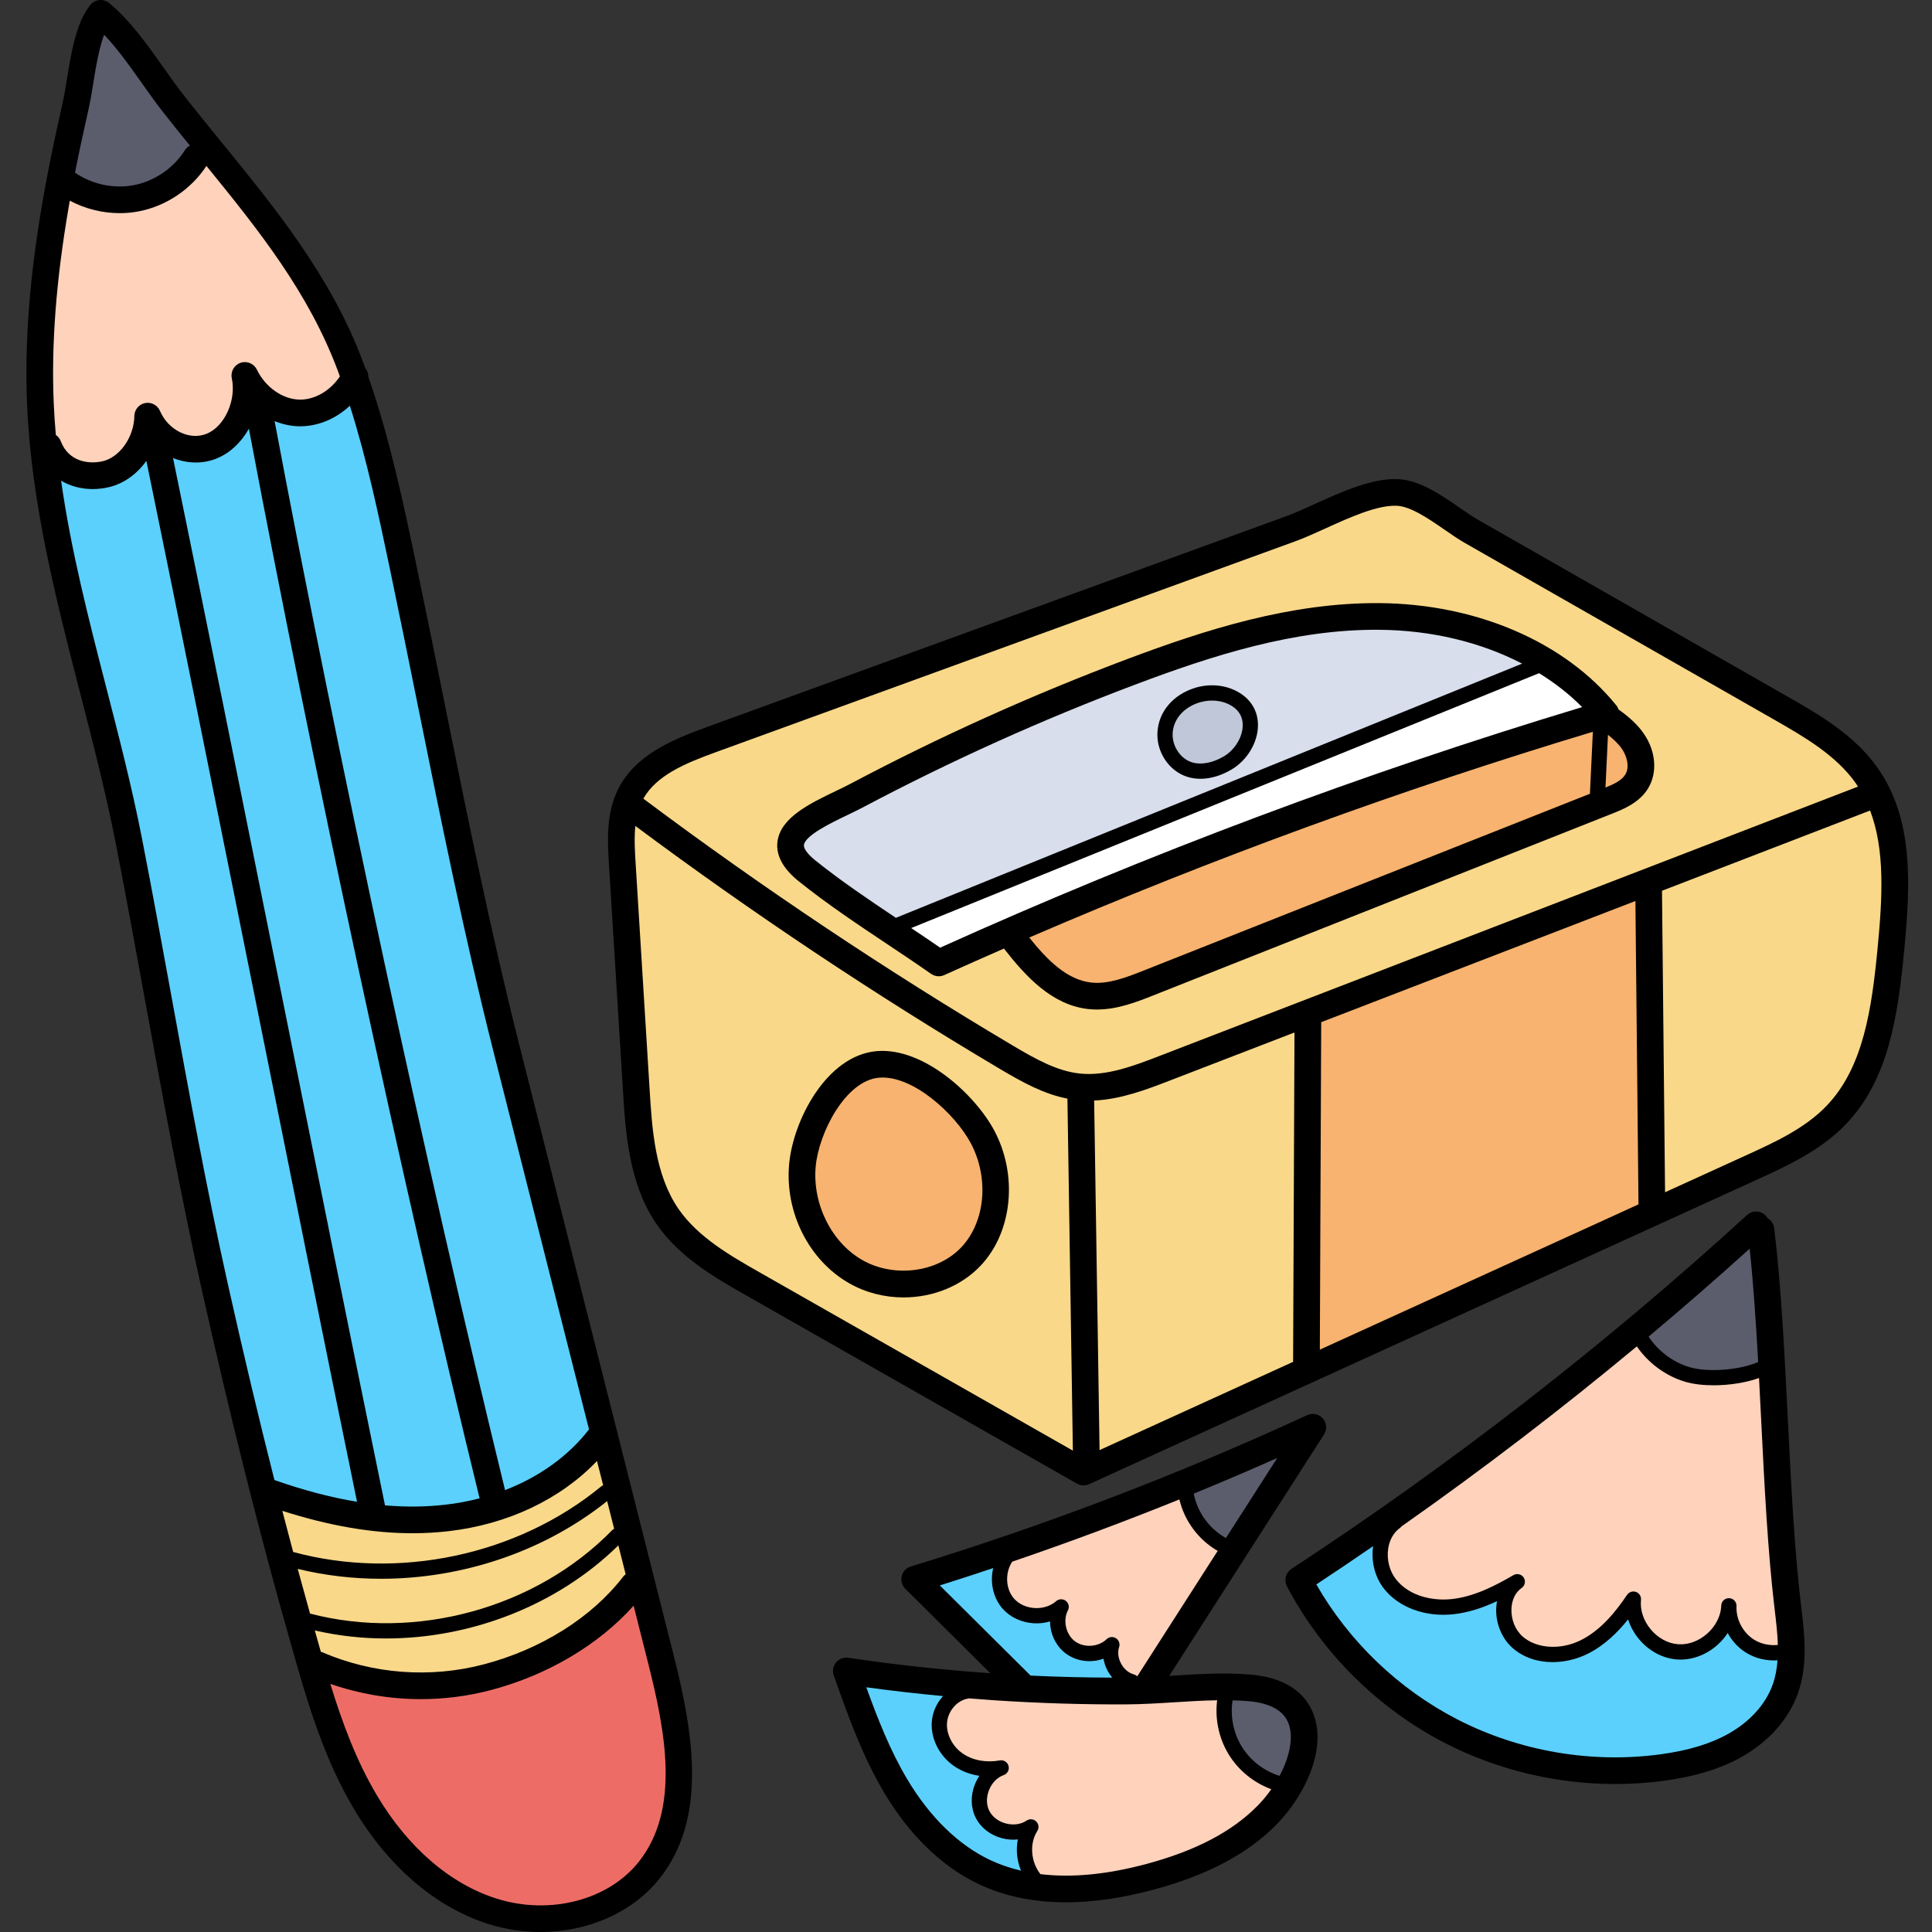
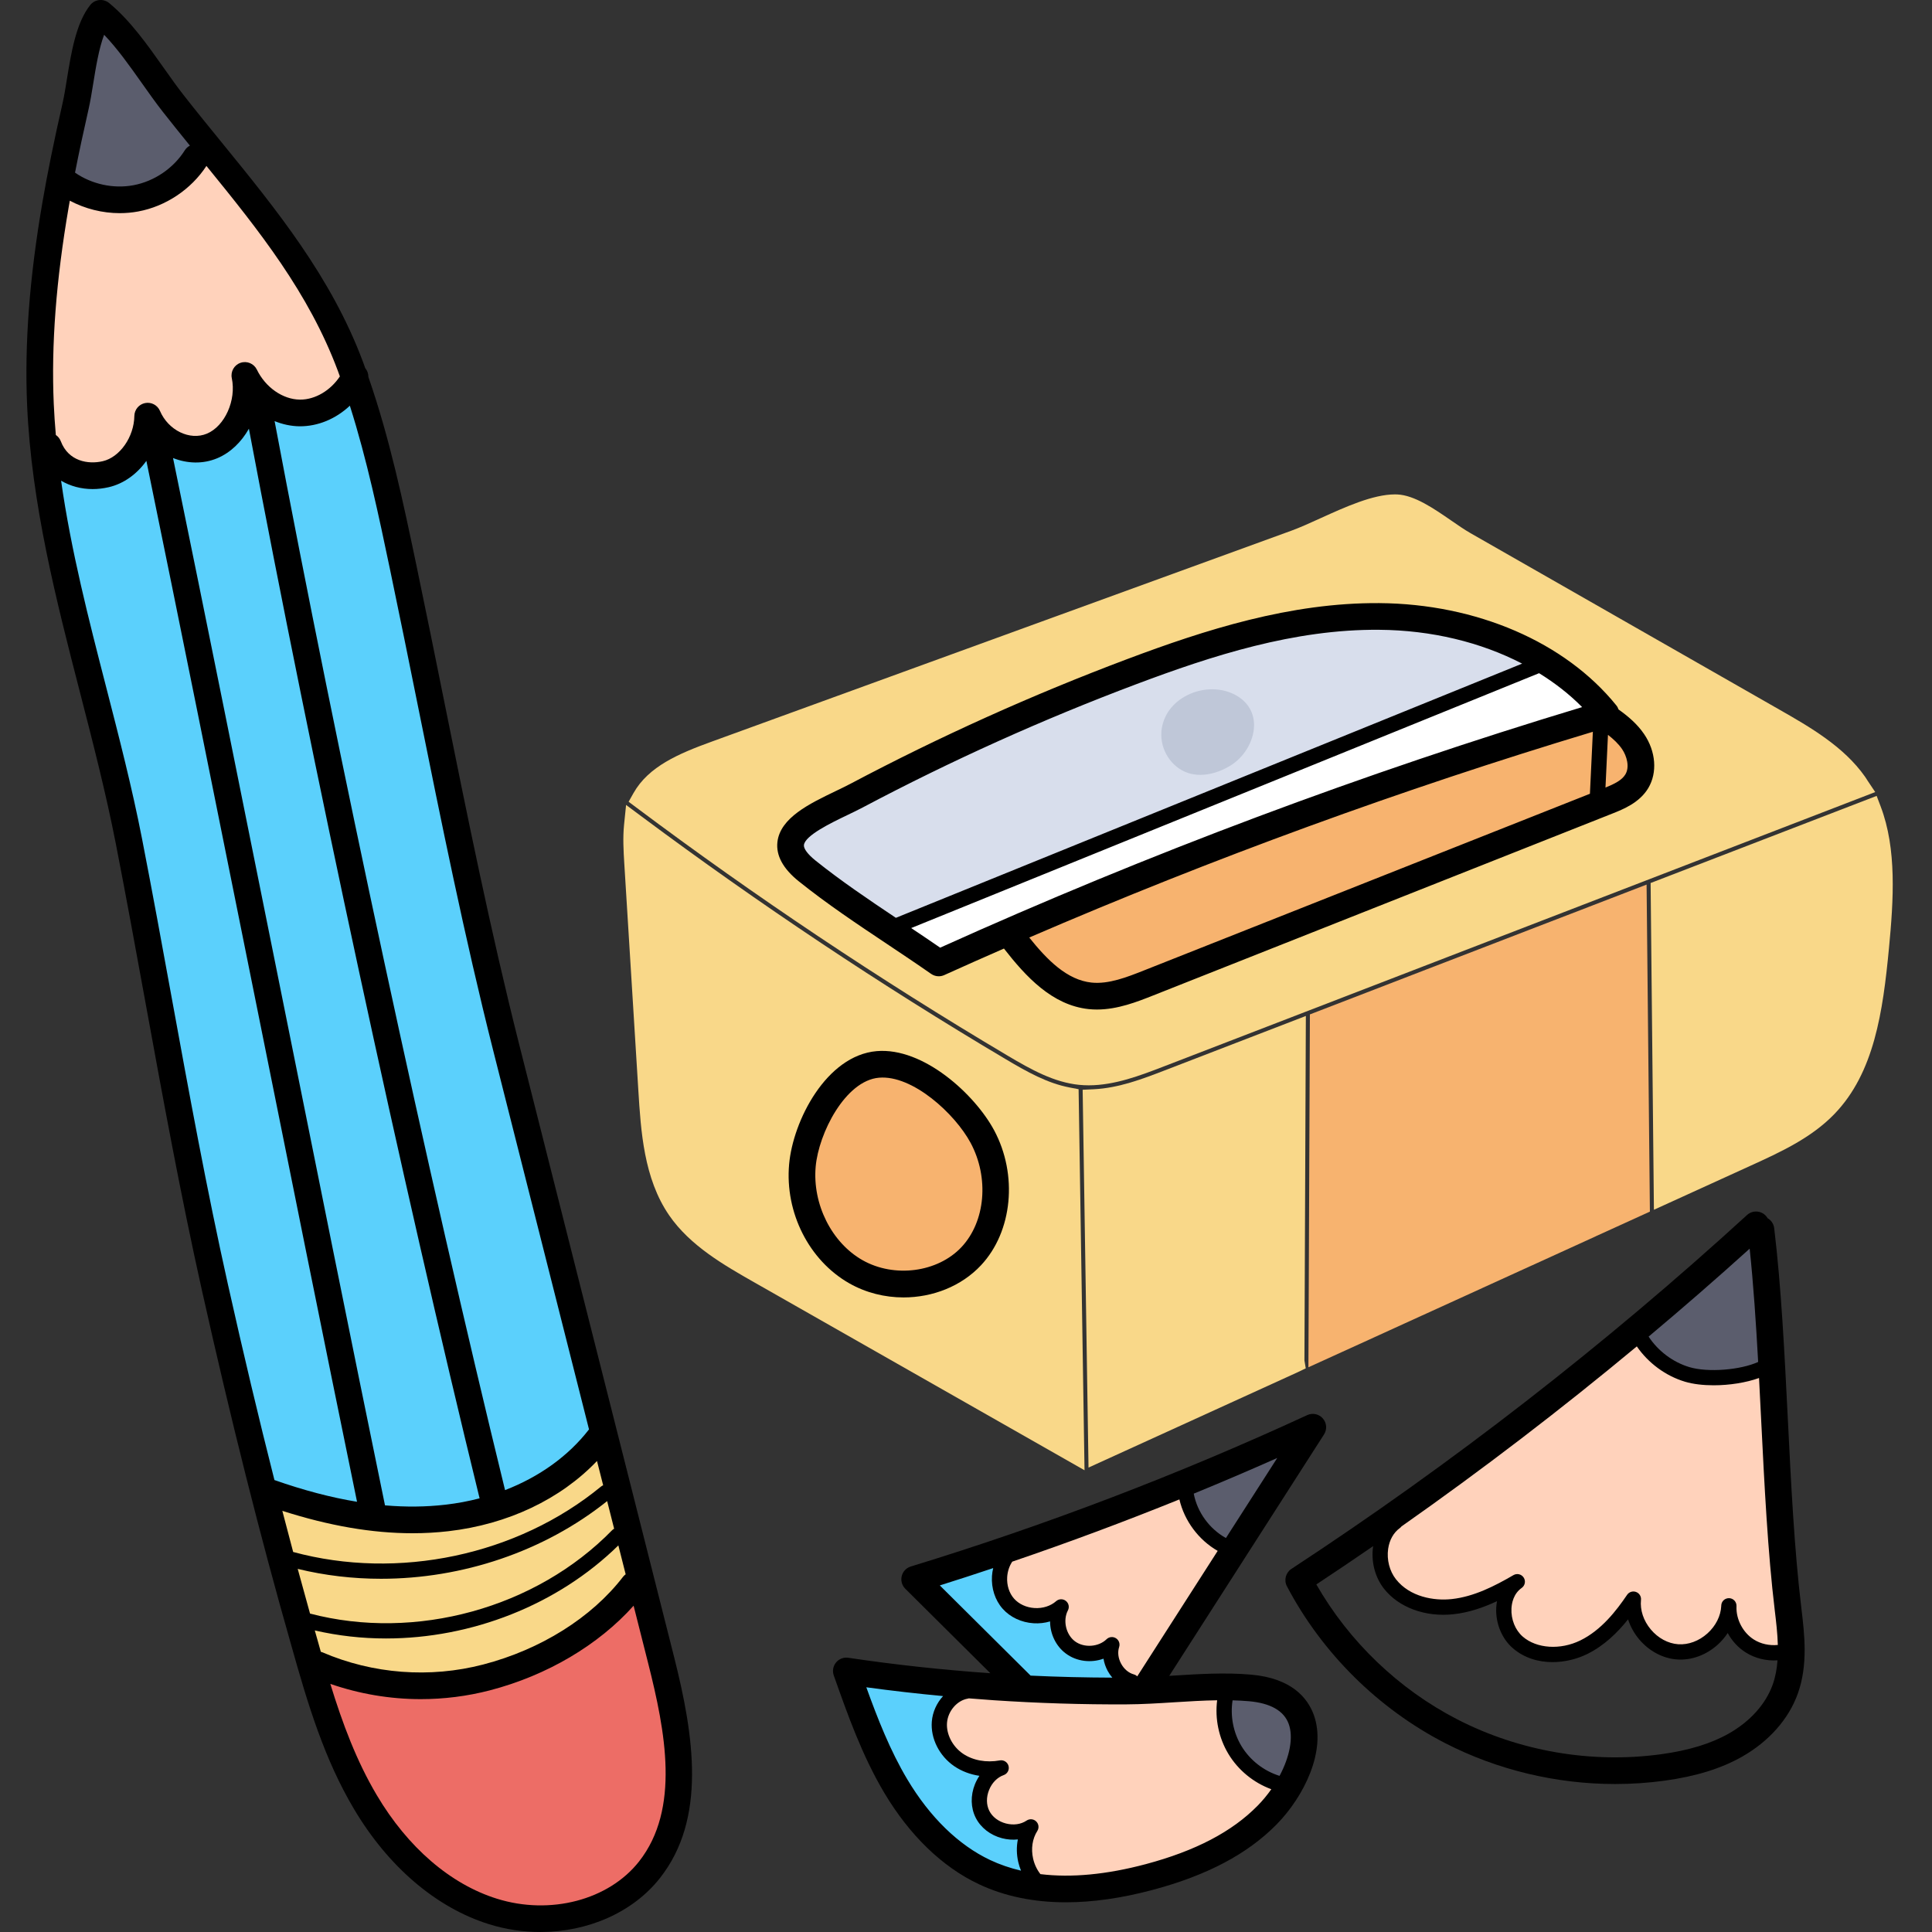
<svg xmlns="http://www.w3.org/2000/svg" height="512pt" version="1.1" viewBox="-7 0 512 512" width="512pt">
  <rect x="-7" y="0" width="512" height="512" fill="#333333" stroke="none" />
  <g id="surface1">
    <path d="M 439.836 365.172 C 441.82 365.766 444.336 366.082 447.109 366.082 C 451.867 366.082 456.871 365.16 460.16 363.676 L 462.035 362.828 L 461.922 360.773 C 461.223 348.074 460.523 338.766 459.66 330.594 L 459.039 324.727 L 454.664 328.684 C 446.012 336.508 437.031 344.324 427.969 351.922 L 425.918 353.641 L 427.395 355.875 C 430.305 360.285 434.84 363.676 439.836 365.172 Z M 439.836 365.172 " style=" stroke:none;fill-rule:nonzero;fill:rgb(35.686%,36.471%,42.745%);fill-opacity:1;" />
    <path d="M 324.227 447.848 C 322.668 447.719 321.188 447.641 319.711 447.609 L 317.09 447.555 L 316.684 450.145 C 315.914 455.051 316.891 460.066 319.426 464.266 C 322.035 468.605 326.328 471.969 331.203 473.492 L 333.574 474.234 L 334.742 472.043 C 337.965 466.004 338.906 460.078 337.32 455.777 C 336.141 452.59 332.914 448.625 324.227 447.848 Z M 324.227 447.848 " style=" stroke:none;fill-rule:nonzero;fill:rgb(35.686%,36.471%,42.745%);fill-opacity:1;" />
    <path d="M 308.219 393.055 L 305.953 393.984 L 306.41 396.387 C 307.508 402.184 311.258 407.352 316.438 410.215 L 318.895 411.574 L 339.414 379.578 L 330.27 383.637 C 323.051 386.844 315.633 390.012 308.219 393.055 Z M 308.219 393.055 " style=" stroke:none;fill-rule:nonzero;fill:rgb(35.686%,36.471%,42.745%);fill-opacity:1;" />
    <path d="M 38.52 27.785 C 36.633 25.391 34.805 22.801 33.027 20.285 C 29.797 15.711 26.453 10.98 22.762 7.141 L 19.477 3.727 L 17.793 8.152 C 16.285 12.117 15.465 17.215 14.738 21.707 C 14.355 24.059 13.992 26.277 13.574 28.137 C 12.117 34.559 10.926 40.133 9.934 45.172 L 9.555 47.102 L 11.176 48.219 C 15.102 50.93 19.914 52.422 24.723 52.422 C 26.133 52.422 27.535 52.293 28.895 52.039 C 35.242 50.859 41.086 46.887 44.539 41.395 C 44.555 41.375 44.59 41.312 44.73 41.238 L 47.957 39.535 L 45.66 36.699 C 43.234 33.707 40.863 30.773 38.52 27.785 Z M 38.52 27.785 " style=" stroke:none;fill-rule:nonzero;fill:rgb(35.686%,36.471%,42.745%);fill-opacity:1;" />
    <path d="M 358.5 163.898 L 357.629 163.895 C 335.012 163.895 313.234 170.922 293.07 178.512 C 268.23 187.848 243.738 198.883 220.297 211.301 C 219.078 211.938 217.766 212.57 216.18 213.336 C 207.801 217.355 203.469 220.047 203.07 223.602 C 202.82 225.723 204.176 227.938 207.219 230.379 C 213.996 235.812 221.273 240.738 228.754 245.727 L 230.074 246.605 L 403.547 176.199 L 397.77 173.207 C 386.219 167.219 372.637 164 358.5 163.898 Z M 317.883 201.32 C 315.609 202.676 313.277 203.391 311.137 203.391 C 310.195 203.391 309.297 203.254 308.473 202.984 C 305.137 201.906 302.719 198.426 302.719 194.711 C 302.719 194.473 302.723 194.242 302.746 193.988 C 303.043 190.562 305.176 187.633 308.602 185.945 C 310.363 185.07 312.305 184.609 314.219 184.609 C 316.352 184.609 318.367 185.176 320.047 186.242 C 322.262 187.648 323.41 189.734 323.375 192.273 C 323.324 195.719 321.066 199.438 317.883 201.32 Z M 317.883 201.32 " style=" stroke:none;fill-rule:nonzero;fill:rgb(84.706%,87.059%,92.549%);fill-opacity:1;" />
-     <path d="M 463.094 437.031 C 460.961 437.031 458.926 436.453 457.207 435.355 C 455.68 434.387 454.395 432.996 453.496 431.332 L 451.086 426.875 L 448.336 431.133 C 447.754 432.039 447.023 432.887 446.18 433.652 C 443.953 435.656 441.098 436.809 438.352 436.809 C 438.125 436.809 437.898 436.801 437.68 436.789 C 434.707 436.574 431.793 435.012 429.68 432.484 C 428.621 431.227 427.805 429.754 427.316 428.227 L 425.609 422.879 L 422.113 427.27 C 418.98 431.199 415.762 433.941 412.281 435.652 C 409.871 436.832 407.086 437.48 404.438 437.48 C 402.098 437.48 398.719 436.969 395.887 434.527 C 393.652 432.598 392.359 429.422 392.512 426.238 C 392.535 425.777 392.59 425.332 392.676 424.875 L 393.762 419.109 L 388.453 421.605 C 384.648 423.391 381.195 424.434 377.887 424.797 C 377.086 424.887 376.277 424.934 375.48 424.934 C 369.957 424.934 364.965 422.777 362.125 419.164 C 360.254 416.785 359.402 413.484 359.863 410.273 L 361.137 403.191 L 355.211 407.27 C 349.949 410.883 345.039 414.191 340.195 417.387 L 337.844 418.938 L 339.246 421.379 C 348.176 436.988 361.875 450.105 377.816 458.316 C 391.051 465.125 405.996 468.723 421.035 468.723 C 425.238 468.723 429.457 468.434 433.574 467.871 C 441.34 466.809 447.578 464.887 452.648 462 C 458.91 458.453 463.516 453.285 465.613 447.445 C 466.379 445.301 466.852 442.938 467.059 440.23 L 467.324 436.773 L 463.867 437.008 C 463.605 437.023 463.352 437.031 463.094 437.031 Z M 463.094 437.031 " style=" stroke:none;fill-rule:nonzero;fill:rgb(35.686%,81.569%,98.824%);fill-opacity:1;" />
    <path d="M 265.977 447.055 C 273.055 447.391 280.383 447.57 287.758 447.59 L 294.281 447.605 L 290.051 442.645 C 289.727 442.262 289.434 441.836 289.184 441.379 C 288.793 440.656 288.527 439.887 288.398 439.09 L 287.816 435.512 L 284.41 436.75 C 283.547 437.062 282.637 437.223 281.699 437.223 C 280.066 437.223 278.492 436.719 277.258 435.801 C 275.406 434.426 274.293 432.133 274.277 429.672 L 274.254 425.676 L 270.426 426.812 C 269.555 427.07 268.637 427.203 267.699 427.203 C 267.5 427.203 267.301 427.195 267.105 427.184 C 264.66 427.035 262.414 425.992 260.949 424.336 C 259.477 422.664 258.723 420.305 258.883 417.836 C 258.91 417.355 258.988 416.848 259.129 416.238 L 260.344 411.02 L 255.262 412.715 C 250.035 414.457 245.422 415.957 241.156 417.297 L 236.422 418.789 L 264.824 447.004 Z M 265.977 447.055 " style=" stroke:none;fill-rule:nonzero;fill:rgb(35.686%,81.569%,98.824%);fill-opacity:1;" />
    <path d="M 230.852 473.047 C 237.152 483.613 245.199 491.43 254.121 495.641 C 256.789 496.906 259.738 497.926 262.887 498.668 L 268.492 499.992 L 266.367 494.641 C 266.09 493.953 265.898 493.352 265.773 492.805 C 265.41 491.219 265.379 489.574 265.68 488.051 L 266.473 484.039 L 262.41 484.488 C 262.113 484.52 261.812 484.539 261.516 484.539 C 260.789 484.539 260.055 484.441 259.32 484.246 C 257.035 483.652 255.188 482.238 254.246 480.359 C 253.301 478.484 253.262 476.16 254.156 473.961 C 254.387 473.371 254.68 472.82 255.023 472.324 L 257.754 468.379 L 253.008 467.652 C 250.992 467.348 249.121 466.633 247.594 465.59 C 244.492 463.477 242.66 459.895 242.926 456.477 C 243.074 454.664 243.859 452.898 245.137 451.508 L 249.219 447.059 L 243.207 446.492 C 236.27 445.84 229.465 445.062 222.98 444.176 L 218.074 443.508 L 219.754 448.168 C 222.727 456.398 226.125 465.105 230.852 473.047 Z M 230.852 473.047 " style=" stroke:none;fill-rule:nonzero;fill:rgb(35.686%,81.569%,98.824%);fill-opacity:1;" />
    <path d="M 123.934 395.602 L 124.746 398.918 L 127.93 397.688 C 137.59 393.953 145.734 388.055 151.473 380.633 L 152.367 379.48 L 126.629 277.691 C 119.062 247.809 112.844 216.977 106.828 187.16 L 106.621 186.129 C 104.258 174.422 101.816 162.312 99.336 150.453 C 96.305 136.004 93.168 121.059 88.578 106.609 L 87.137 102.074 L 83.668 105.332 C 80.477 108.324 76.523 109.973 72.535 109.973 L 72.398 109.973 C 70.582 109.945 68.73 109.559 66.906 108.82 L 61.816 106.762 L 62.832 112.156 C 79.445 200.535 103.434 311.793 123.934 395.602 Z M 123.934 395.602 " style=" stroke:none;fill-rule:nonzero;fill:rgb(35.686%,81.569%,98.824%);fill-opacity:1;" />
    <path d="M 63.254 257.082 L 64.516 263.348 C 73.867 309.867 83.539 357.977 92.09 399.543 L 92.539 401.738 L 94.773 401.93 C 97.34 402.145 99.887 402.258 102.348 402.258 C 105.406 402.258 108.441 402.086 111.371 401.75 C 114.566 401.379 117.758 400.785 120.848 399.984 L 123.715 399.238 L 123.012 396.363 C 102.594 312.938 78.609 201.73 61.906 113.055 L 60.375 104.93 L 56.34 112.145 C 54.629 115.195 52.168 117.516 49.41 118.672 C 48 119.262 46.488 119.562 44.91 119.562 C 43.254 119.562 41.59 119.234 39.961 118.59 L 34.801 116.543 L 35.918 121.98 C 44.438 163.438 54.004 211.043 63.254 257.082 Z M 63.254 257.082 " style=" stroke:none;fill-rule:nonzero;fill:rgb(35.686%,81.569%,98.824%);fill-opacity:1;" />
    <path d="M 62.82 392.965 L 63.215 394.527 L 64.73 395.059 C 72.539 397.805 80.074 399.785 87.129 400.949 L 91.434 401.66 L 90.555 397.387 C 81.992 355.691 72.449 308.273 62.609 259.289 L 61.512 253.832 C 52.445 208.734 43.07 162.102 34.734 121.523 L 33.355 114.801 L 29.359 120.383 C 27.195 123.398 24.277 125.461 21.117 126.188 C 19.941 126.469 18.738 126.609 17.547 126.609 C 15.086 126.609 12.719 125.984 10.699 124.809 L 5.344 121.684 L 6.215 127.82 C 8.875 146.52 13.617 164.926 18.199 182.727 C 21.57 195.801 25.055 209.312 27.691 222.863 C 30.336 236.391 32.855 250.188 35.289 263.531 L 35.727 265.93 C 40.242 290.621 44.91 316.148 50.48 341.055 C 54.488 359.004 58.641 376.473 62.82 392.965 Z M 62.82 392.965 " style=" stroke:none;fill-rule:nonzero;fill:rgb(35.686%,81.569%,98.824%);fill-opacity:1;" />
    <path d="M 401.16 175.047 L 228.113 245.297 L 232.805 248.441 C 235.348 250.145 237.914 251.867 240.445 253.609 L 241.84 254.57 L 243.379 253.875 C 298.32 229.09 355.438 207.684 413.145 190.262 L 417.914 188.824 L 414.414 185.281 C 410.977 181.805 406.953 178.629 402.457 175.848 Z M 401.16 175.047 " style=" stroke:none;fill-rule:nonzero;fill:rgb(100%,100%,100%);fill-opacity:1;" />
    <path d="M 375.543 426.891 C 376.402 426.891 377.262 426.844 378.098 426.75 C 382.855 426.223 387.258 424.473 391.383 422.348 C 390.789 423.777 390.602 425.164 390.551 426.133 C 390.367 429.914 391.922 433.699 394.605 436.008 C 397.16 438.215 400.695 439.43 404.562 439.43 C 407.488 439.43 410.453 438.734 413.137 437.422 C 418.254 434.918 422.074 430.691 424.969 426.762 C 425.34 429.242 426.445 431.684 428.18 433.758 C 430.633 436.68 434.043 438.496 437.547 438.742 C 437.816 438.762 438.082 438.77 438.348 438.77 C 441.617 438.77 444.863 437.469 447.496 435.109 C 448.984 433.77 450.16 432.168 450.961 430.445 C 451.93 433.113 453.75 435.477 456.16 437.012 C 458.191 438.301 460.594 438.98 463.109 438.98 C 463.555 438.98 464 438.957 464.441 438.914 L 467.227 438.641 L 467.145 435.844 C 467.051 432.594 466.66 429.332 466.316 426.449 C 464.473 411.203 463.594 393.633 462.746 376.641 L 462.723 376.184 C 462.543 372.48 462.355 368.754 462.156 365.027 L 461.938 360.996 L 458.137 362.367 C 455.105 363.465 450.992 364.121 447.137 364.121 C 444.527 364.121 442.203 363.836 440.406 363.297 C 436 361.98 431.93 358.996 429.246 355.105 L 427.383 352.406 L 424.863 354.504 C 404.754 371.215 383.84 387.215 362.695 402.062 L 362.324 402.355 L 362.129 402.586 C 359.84 404.285 358.344 406.938 357.91 410.055 C 357.383 413.73 358.387 417.594 360.59 420.371 C 363.836 424.516 369.289 426.891 375.543 426.891 Z M 375.543 426.891 " style=" stroke:none;fill-rule:nonzero;fill:rgb(100%,82.353%,73.333%);fill-opacity:1;" />
    <path d="M 246.488 467.207 C 248.789 468.777 251.582 469.656 254.594 469.77 C 253.645 470.723 252.867 471.902 252.324 473.238 C 251.234 475.941 251.297 478.863 252.5 481.254 C 253.699 483.625 256.004 485.406 258.82 486.145 C 259.715 486.379 260.629 486.496 261.531 486.496 C 262.441 486.496 263.328 486.375 264.164 486.141 C 263.426 488.34 263.309 490.812 263.859 493.234 C 264.301 495.168 265.168 496.996 266.371 498.52 L 267.137 499.488 L 268.363 499.637 C 270.656 499.918 273.059 500.059 275.508 500.059 C 282.211 500.059 289.582 499 297.422 496.918 C 311.109 493.262 321.254 487.934 328.426 480.625 C 329.844 479.184 331.172 477.59 332.371 475.887 L 334.625 472.684 L 330.945 471.34 C 326.836 469.84 323.34 466.965 321.098 463.254 C 318.902 459.605 317.992 455.238 318.535 450.965 L 318.969 447.535 L 315.508 447.59 C 311.691 447.648 307.922 447.879 304.082 448.125 L 303.523 448.16 C 300.77 448.332 297.953 448.5 295.16 448.598 L 319.926 409.961 L 317.188 408.395 C 312.859 405.918 309.602 401.539 308.469 396.68 L 307.672 393.262 L 304.422 394.578 C 289.93 400.445 275.082 405.977 260.289 411.02 L 259.328 411.348 L 258.762 412.191 C 257.68 413.812 257.043 415.734 256.922 417.734 C 256.734 420.695 257.664 423.57 259.469 425.617 C 261.27 427.668 264 428.949 266.988 429.145 C 267.227 429.156 267.465 429.164 267.707 429.164 C 269.395 429.164 271.016 428.812 272.457 428.145 C 271.934 431.559 273.293 435.293 276.09 437.379 C 277.637 438.523 279.621 439.156 281.684 439.156 C 283.344 439.156 284.957 438.75 286.348 438.012 C 286.348 439.465 286.723 440.949 287.461 442.305 C 288.566 444.371 290.375 445.906 292.43 446.551 L 294.504 448.625 C 293.484 448.652 292.469 448.676 291.465 448.68 L 289.398 448.684 C 278.535 448.684 267.504 448.316 256.613 447.594 C 254.414 447.445 252.199 447.266 249.992 447.09 L 249.266 447.082 L 248.793 447.234 C 244.676 448.02 241.332 451.883 240.977 456.309 C 240.648 460.426 242.812 464.703 246.488 467.207 Z M 246.488 467.207 " style=" stroke:none;fill-rule:nonzero;fill:rgb(100%,82.353%,73.333%);fill-opacity:1;" />
    <path d="M 17.543 125.535 C 18.664 125.535 19.793 125.406 20.895 125.152 C 26.801 123.785 31.508 117.25 31.609 110.266 C 31.609 110.02 31.785 109.812 32.047 109.762 C 32.082 109.754 32.117 109.75 32.152 109.75 C 32.359 109.75 32.547 109.879 32.629 110.074 C 34.801 115.125 39.691 118.52 44.801 118.52 C 46.266 118.52 47.676 118.238 48.992 117.688 C 55.059 115.152 58.891 106.875 57.367 99.617 C 57.309 99.344 57.461 99.078 57.723 98.988 C 57.781 98.969 57.836 98.957 57.895 98.957 C 58.051 98.957 58.258 99.039 58.367 99.262 C 61.137 104.965 66.781 108.84 72.449 108.902 L 72.578 108.902 C 77.523 108.902 82.5 106.031 85.566 101.41 L 86.398 100.16 L 85.766 98.383 C 85.629 98.004 85.496 97.625 85.359 97.25 C 77.211 75.461 62.773 57.73 50.035 42.086 L 47.445 38.906 L 45.199 42.34 C 41.578 47.863 35.555 51.887 29.086 53.094 C 27.664 53.355 26.203 53.492 24.738 53.492 C 20.645 53.492 16.551 52.469 12.902 50.531 L 9.285 48.609 L 8.547 52.641 C 8.445 53.207 8.34 53.773 8.25 54.312 C 4.859 74.027 3.551 91.316 4.25 107.172 C 4.367 109.844 4.551 112.578 4.809 115.531 L 4.934 116.938 L 6.094 117.738 C 6.246 117.844 6.285 117.941 6.305 117.996 C 8.098 122.715 12.301 125.535 17.543 125.535 Z M 17.543 125.535 " style=" stroke:none;fill-rule:nonzero;fill:rgb(100%,82.353%,73.333%);fill-opacity:1;" />
    <path d="M 281.953 263.371 C 282.523 263.434 283.117 263.465 283.719 263.465 C 288.422 263.465 293.059 261.629 297.152 260.008 L 415.25 213.227 L 415.25 213.277 L 419.605 211.496 C 422.09 210.477 424.867 209.188 426.328 206.758 C 428.188 203.625 427.168 199.508 425.336 196.82 C 424.312 195.312 422.922 193.902 420.973 192.383 L 418.305 190.305 L 418.324 189.832 L 417.875 189.969 L 416.402 188.824 L 416.328 190.434 L 414.262 191.055 C 363.562 206.324 313.199 224.711 264.57 245.691 L 260.957 247.254 L 263.418 250.324 C 268.223 256.32 274.18 262.559 281.953 263.371 Z M 281.953 263.371 " style=" stroke:none;fill-rule:nonzero;fill:rgb(96.863%,70.196%,43.529%);fill-opacity:1;" />
    <path d="M 415.906 327.629 L 415.906 327.621 L 430.238 321.09 L 429.363 234.426 L 413.938 240.371 L 413.938 240.379 L 400.031 245.73 L 399.727 245.848 L 398.07 246.484 L 398.07 246.488 L 384.586 251.688 L 384.586 251.691 L 370.836 256.984 L 355.316 262.977 L 340.137 268.828 L 339.746 362.34 L 357.203 354.395 L 357.203 354.391 L 369.93 348.586 L 369.93 348.59 L 385.824 341.344 L 385.824 341.34 L 398.828 335.41 L 398.828 335.418 Z M 415.906 327.629 " style=" stroke:none;fill-rule:nonzero;fill:rgb(96.863%,70.196%,43.529%);fill-opacity:1;" />
    <path d="M 220.086 336.559 C 223.742 338.637 228.004 339.738 232.418 339.738 C 239.309 339.738 245.719 337.109 250.008 332.531 C 257.203 324.848 258.402 311.777 252.859 301.449 C 248.609 293.531 237.219 282.559 226.895 282.559 C 226.484 282.559 226.078 282.574 225.676 282.609 C 215.098 283.527 207.055 298.809 206.168 308.93 C 205.199 319.988 210.922 331.348 220.086 336.559 Z M 220.086 336.559 " style=" stroke:none;fill-rule:nonzero;fill:rgb(96.863%,70.196%,43.529%);fill-opacity:1;" />
    <path d="M 90.258 477.25 C 98.852 491.75 110.773 501.98 123.824 506.055 C 127.859 507.309 132.051 507.949 136.277 507.949 C 147.789 507.949 158.414 503.172 164.703 495.176 C 176.523 480.152 172.43 458.816 167.664 439.992 L 162.43 419.324 L 158.672 423.527 C 149.648 433.617 136.648 441.262 122.062 445.055 C 116.371 446.539 110.465 447.289 104.508 447.289 C 96.672 447.289 88.938 445.98 81.523 443.406 L 75.93 441.461 L 77.672 447.121 C 81.582 459.848 85.461 469.137 90.258 477.25 Z M 90.258 477.25 " style=" stroke:none;fill-rule:nonzero;fill:rgb(92.941%,42.745%,40%);fill-opacity:1;" />
    <path d="M 456.844 308.961 C 464.797 305.336 473.02 301.586 479.18 295.18 C 489.668 284.285 491.984 268.203 493.594 251.297 C 494.828 238.449 495.676 224.969 491.402 213.734 L 490.332 210.918 L 430.43 234.008 L 431.305 320.602 Z M 456.844 308.961 " style=" stroke:none;fill-rule:nonzero;fill:rgb(97.647%,84.706%,53.725%);fill-opacity:1;" />
    <path d="M 259.914 279.688 C 266.418 283.555 272.34 286.809 278.941 287.492 C 279.781 287.578 280.652 287.621 281.527 287.621 C 288.406 287.621 295.207 285.008 301.238 282.688 L 489.953 209.91 L 487.871 206.793 C 487.809 206.699 487.75 206.602 487.695 206.508 C 487.543 206.27 487.395 206.031 487.25 205.832 C 481.598 197.793 472.559 192.625 464.535 188.043 L 382.703 141.293 C 381.117 140.387 379.391 139.191 377.539 137.914 C 372.992 134.781 367.844 131.227 363.27 131.031 C 363.07 131.023 362.871 131.02 362.668 131.02 C 356.863 131.02 349.527 134.348 343.051 137.289 C 340.141 138.617 337.543 139.789 335.254 140.629 L 181.555 196.559 C 172.941 199.691 164.879 203.086 160.883 210.176 L 159.59 212.473 L 161.699 214.051 C 193.164 237.609 226.211 259.691 259.914 279.688 Z M 202.008 223.48 C 202.559 218.695 209.551 215.336 215.723 212.371 L 215.867 212.301 C 217.266 211.629 218.59 210.988 219.781 210.359 C 243.273 197.922 267.805 186.867 292.695 177.508 C 312.973 169.883 334.895 162.828 357.758 162.828 L 358.504 162.832 C 383.398 163.012 406.023 172.738 419.004 188.809 C 419.008 188.812 419.047 188.867 419.098 189.004 L 419.41 189.898 L 420.184 190.453 C 422.09 191.816 424.504 193.703 426.219 196.223 C 428.699 199.848 429.098 204.203 427.23 207.32 C 425.426 210.344 421.797 211.781 419.145 212.832 L 297.535 261.004 C 293.355 262.664 288.621 264.543 283.707 264.543 C 283.105 264.543 282.484 264.508 281.848 264.438 C 273.445 263.562 267.066 256.758 261.422 249.535 L 259.988 247.699 L 257.855 248.633 C 252.117 251.137 246.93 253.441 241.992 255.684 C 241.938 255.707 241.859 255.723 241.777 255.723 C 241.715 255.723 241.598 255.711 241.473 255.621 C 237.727 253.004 233.82 250.395 230.039 247.875 L 229.77 247.695 C 222 242.512 213.965 237.156 206.547 231.215 C 203.25 228.559 201.723 225.957 202.008 223.48 Z M 202.008 223.48 " style=" stroke:none;fill-rule:nonzero;fill:rgb(97.647%,84.706%,53.725%);fill-opacity:1;" />
    <path d="M 301.602 283.688 C 295.922 285.875 289.488 288.355 282.82 288.664 L 279.914 288.797 L 281.469 388.922 L 336.953 363.629 L 339.039 362.625 L 338.688 360.531 L 339.066 269.238 Z M 301.602 283.688 " style=" stroke:none;fill-rule:nonzero;fill:rgb(97.647%,84.706%,53.725%);fill-opacity:1;" />
    <path d="M 162.156 288.789 C 162.84 299.805 163.613 312.285 170.324 322.059 C 175.887 330.156 184.93 335.305 192.945 339.867 L 280.41 389.633 L 278.84 288.652 L 276.441 288.191 C 270.559 287.062 265.234 284.09 259.379 280.609 C 226.488 261.102 194.117 239.523 163.16 216.473 L 158.918 213.316 L 158.383 218.574 C 158.031 222.02 158.246 225.598 158.438 228.75 Z M 205.105 308.84 C 206.047 298.102 214.297 282.52 225.59 281.551 C 225.996 281.516 226.406 281.5 226.816 281.5 C 237.609 281.5 249.422 292.789 253.805 300.938 C 259.559 311.652 258.293 325.242 250.797 333.254 C 246.297 338.066 239.613 340.832 232.457 340.832 C 227.859 340.832 223.398 339.676 219.551 337.492 C 209.895 331.992 204.086 320.477 205.105 308.84 Z M 205.105 308.84 " style=" stroke:none;fill-rule:nonzero;fill:rgb(97.647%,84.706%,53.725%);fill-opacity:1;" />
    <path d="M 63.551 395.875 L 64.914 401.141 C 65.828 404.68 66.754 408.18 67.68 411.652 L 67.676 411.652 L 67.98 412.773 L 68.234 413.73 L 68.238 413.734 L 69 416.555 C 70.047 420.41 71.102 424.23 72.156 428.016 L 72.105 428.004 L 73.539 432.918 L 73.977 434.461 L 73.977 434.477 C 73.977 434.477 74.793 437.352 75.145 438.578 L 75.703 440.262 L 77.305 440.66 C 85.793 444.301 95.199 446.223 104.512 446.223 C 110.367 446.223 116.18 445.48 121.793 444.023 C 137.688 439.883 151.793 431.02 160.504 419.688 C 160.539 419.648 160.582 419.617 160.621 419.59 L 162.203 418.387 L 159.266 406.797 L 159.273 406.793 L 156.375 395.387 L 156.387 395.383 L 152.793 381.168 L 149.047 385.102 C 139.797 394.801 126.457 401.09 111.48 402.812 C 108.5 403.156 105.41 403.332 102.305 403.332 C 91.898 403.332 80.914 401.434 68.73 397.535 Z M 63.551 395.875 " style=" stroke:none;fill-rule:nonzero;fill:rgb(97.647%,84.706%,53.725%);fill-opacity:1;" />
    <path d="M 307.871 204.852 C 308.875 205.18 309.961 205.344 311.098 205.344 C 313.609 205.344 316.301 204.539 318.887 203.008 C 322.68 200.762 325.27 196.461 325.336 192.301 C 325.383 189.098 323.883 186.359 321.105 184.586 C 319.121 183.332 316.738 182.668 314.215 182.668 C 311.984 182.668 309.738 183.191 307.734 184.188 C 303.688 186.18 301.156 189.684 300.789 193.816 C 300.379 198.664 303.426 203.41 307.871 204.852 Z M 307.871 204.852 " style=" stroke:none;fill-rule:nonzero;fill:rgb(74.902%,78.039%,84.706%);fill-opacity:1;" />
    <path d="M 130.566 276.691 C 122.996 246.758 116.762 215.832 110.73 185.922 C 108.328 174.008 105.844 161.691 103.312 149.613 C 99.859 133.148 96.293 116.172 90.625 99.891 C 90.633 99.047 90.348 98.219 89.801 97.574 C 89.59 96.988 89.383 96.402 89.164 95.824 C 80.789 73.391 66.098 55.359 51.895 37.926 C 48.539 33.805 45.066 29.547 41.719 25.277 C 39.957 23.031 38.211 20.562 36.363 17.949 C 31.984 11.754 27.453 5.352 21.918 0.805 C 21.188 0.203 20.25 -0.078 19.305 0.02 C 18.363 0.117 17.504 0.59 16.914 1.332 C 13.148 6.055 11.859 14.027 10.719 21.059 C 10.352 23.348 10 25.508 9.609 27.234 C 7.309 37.332 5.605 45.719 4.242 53.625 C 0.805 73.602 -0.52 91.172 0.184 107.348 C 1.324 133.555 7.902 159.07 14.262 183.746 C 17.621 196.793 21.098 210.281 23.703 223.641 C 26.43 237.621 29.031 251.879 31.547 265.672 C 36.121 290.723 40.852 316.633 46.508 341.941 C 54.238 376.523 61.98 407.277 70.176 435.969 C 74.645 451.914 78.977 466.18 86.762 479.324 C 95.867 494.695 108.598 505.566 122.613 509.938 C 127.082 511.332 131.676 512 136.199 512 C 148.727 512 160.699 506.852 167.906 497.691 C 180.242 482.012 176.977 460.215 171.613 439 Z M 78.023 437.746 C 77.676 436.527 77.328 435.301 76.984 434.059 C 76.98 434.055 76.98 434.047 76.977 434.043 C 76.793 433.391 76.605 432.734 76.422 432.082 C 82.598 433.504 88.93 434.211 95.281 434.211 C 117.934 434.211 140.727 425.379 156.871 409.547 L 158.809 417.203 C 158.555 417.391 158.316 417.602 158.117 417.863 C 149.809 428.676 136.293 437.152 121.035 441.117 C 106.93 444.789 91.793 443.633 78.41 437.867 C 78.281 437.812 78.152 437.781 78.023 437.746 Z M 58.961 113.613 C 75.691 202.492 99.5 312.914 120.098 397.074 C 117.172 397.836 114.137 398.406 111.023 398.762 C 105.891 399.352 100.574 399.414 95.027 398.934 C 86.215 356.105 76.246 306.492 66.598 258.488 C 57.199 211.723 47.492 163.438 38.855 121.383 C 42.617 122.875 46.797 123.02 50.566 121.441 C 54.082 119.969 56.988 117.125 58.961 113.613 Z M 102.312 406.324 C 105.547 406.324 108.715 406.145 111.832 405.785 C 127.59 403.973 141.57 397.293 151.211 387.172 L 152.844 393.621 C 152.652 393.695 152.469 393.793 152.301 393.93 C 130.07 412.223 98.469 418.832 70.691 411.289 C 69.73 407.691 68.773 404.059 67.82 400.387 C 80.223 404.359 91.617 406.324 102.312 406.324 Z M 93.977 418.391 C 115.504 418.391 137.145 411.203 153.902 397.805 L 155.754 405.133 C 155.566 405.23 155.387 405.352 155.23 405.512 C 135.035 426.207 103.117 434.941 75.16 427.613 C 74.066 423.707 72.98 419.762 71.898 415.77 C 79.105 417.527 86.531 418.391 93.977 418.391 Z M 103.801 187.316 C 109.848 217.312 116.102 248.324 123.711 278.426 L 149.094 378.805 C 143.641 385.859 135.926 391.383 126.844 394.895 C 106.246 310.684 82.457 200.309 65.773 111.598 C 67.875 112.453 70.102 112.941 72.359 112.973 C 77.258 113.016 82.02 110.992 85.715 107.516 C 90.25 121.781 93.363 136.625 96.391 151.066 C 98.918 163.117 101.402 175.422 103.801 187.316 Z M 82.543 98.297 C 82.723 98.781 82.895 99.27 83.07 99.754 C 80.578 103.496 76.543 105.902 72.574 105.902 C 72.531 105.902 72.488 105.902 72.449 105.902 C 67.922 105.844 63.348 102.648 61.07 97.949 C 60.289 96.344 58.438 95.57 56.746 96.148 C 55.059 96.723 54.062 98.473 54.43 100.219 C 55.66 106.066 52.578 112.938 47.836 114.922 C 43.305 116.82 37.605 114.059 35.391 108.891 C 34.734 107.355 33.094 106.488 31.457 106.816 C 29.82 107.137 28.633 108.562 28.605 110.23 C 28.523 115.797 24.762 121.18 20.219 122.227 C 16.359 123.117 11.137 122.266 9.113 116.934 C 8.844 116.23 8.375 115.664 7.797 115.27 C 7.559 112.531 7.367 109.785 7.246 107.039 C 6.562 91.375 7.859 74.297 11.211 54.824 C 11.301 54.281 11.402 53.73 11.5 53.184 C 15.547 55.336 20.145 56.488 24.734 56.488 C 26.379 56.488 28.023 56.34 29.637 56.039 C 36.93 54.684 43.645 50.184 47.707 43.977 C 61.703 61.168 74.809 77.59 82.543 98.297 Z M 17.699 22.188 C 18.387 17.922 19.199 12.898 20.594 9.215 C 24.137 12.902 27.406 17.527 30.59 22.027 C 32.492 24.715 34.285 27.254 36.156 29.641 C 38.523 32.656 40.934 35.641 43.328 38.59 C 42.797 38.867 42.328 39.273 41.984 39.816 C 38.984 44.59 33.887 48.059 28.344 49.09 C 23.039 50.082 17.324 48.82 12.883 45.754 C 13.898 40.566 15.086 35.016 16.5 28.801 C 16.941 26.855 17.309 24.59 17.699 22.188 Z M 38.5 264.398 C 35.98 250.59 33.375 236.309 30.641 222.285 C 27.996 208.723 24.492 195.125 21.105 181.98 C 16.512 164.164 11.816 145.898 9.191 127.395 C 11.641 128.828 14.504 129.609 17.551 129.609 C 18.941 129.609 20.367 129.445 21.809 129.113 C 25.793 128.195 29.301 125.621 31.793 122.133 C 40.461 164.332 50.219 212.875 59.668 259.883 C 69.141 307.016 78.922 355.691 87.617 397.988 C 80.703 396.852 73.434 394.934 65.727 392.227 C 61.574 375.848 57.488 358.664 53.406 340.398 C 47.781 315.223 43.062 289.387 38.5 264.398 Z M 162.348 493.32 C 154.312 503.531 138.836 507.59 124.715 503.188 C 112.375 499.34 101.055 489.586 92.844 475.719 C 87.484 466.672 83.812 456.879 80.535 446.242 C 88.25 448.914 96.371 450.289 104.512 450.289 C 110.664 450.289 116.824 449.516 122.812 447.961 C 137.969 444.02 151.602 435.941 160.914 425.527 L 164.758 440.73 C 169.344 458.863 173.316 479.379 162.348 493.32 Z M 162.348 493.32 " style=" stroke:none;fill-rule:nonzero;fill:rgb(0%,0%,0%);fill-opacity:1;" />
-     <path d="M 490.578 203.488 C 484.395 194.695 474.918 189.281 466.555 184.508 L 384.719 137.762 C 383.285 136.941 381.625 135.797 379.867 134.582 C 374.863 131.133 369.195 127.219 363.453 126.973 C 356.598 126.68 348.504 130.348 341.371 133.59 C 338.637 134.832 336.051 136.004 333.859 136.801 L 180.16 192.734 C 170.812 196.137 161.312 200.203 156.844 209.07 C 153.547 215.609 154.012 223.098 154.383 229.117 L 158.09 289 C 158.77 299.98 159.617 313.648 166.969 324.355 C 173.066 333.234 182.555 338.637 190.93 343.402 L 278.402 393.18 C 278.945 393.488 279.547 393.641 280.152 393.641 C 280.652 393.641 281.152 393.539 281.617 393.324 L 458.508 312.672 C 466.426 309.062 475.402 304.969 482.113 298 C 493.496 286.18 495.957 269.344 497.648 251.684 C 499.34 233.988 500.07 216.992 490.578 203.488 Z M 194.426 337.258 C 186.715 332.871 177.973 327.895 172.793 320.355 C 166.551 311.262 165.801 299.203 165.145 288.562 L 161.441 228.68 C 161.246 225.523 161.039 222.121 161.371 218.879 C 192.297 241.906 224.719 263.539 257.844 283.191 C 263.938 286.809 269.578 289.926 275.879 291.145 L 277.324 384.434 Z M 279.25 284.508 C 273.277 283.895 267.656 280.797 261.449 277.113 C 227.789 257.141 194.852 235.117 163.492 211.652 C 166.965 205.492 174.492 202.32 182.578 199.379 L 336.281 143.445 C 338.73 142.555 341.434 141.324 344.297 140.023 C 350.703 137.109 357.98 133.82 363.148 134.031 C 366.859 134.191 371.637 137.488 375.855 140.398 C 377.738 141.699 379.52 142.93 381.215 143.898 L 463.051 190.645 C 470.773 195.055 479.523 200.051 484.797 207.555 C 485.004 207.852 485.184 208.16 485.379 208.461 L 300.156 279.883 C 293.656 282.391 286.289 285.23 279.25 284.508 Z M 335.703 360.895 L 284.395 384.289 L 282.961 291.656 C 290.121 291.332 296.988 288.684 302.699 286.48 L 336.051 273.617 L 335.688 360.727 C 335.688 360.785 335.703 360.84 335.703 360.895 Z M 416.949 323.863 C 392.238 335.148 367.492 346.402 342.77 357.672 C 342.77 357.672 343.133 270.887 343.133 270.887 C 370.879 260.188 398.734 249.445 426.402 238.777 L 427.219 319.168 C 423.797 320.734 420.375 322.297 416.949 323.863 Z M 490.609 251.008 C 489.043 267.379 486.824 282.914 477.02 293.098 C 471.242 299.098 463.277 302.73 455.574 306.242 L 434.258 315.961 L 433.445 236.062 L 488.598 214.797 C 492.574 225.242 491.863 237.891 490.609 251.008 Z M 490.609 251.008 " style=" stroke:none;fill-rule:nonzero;fill:rgb(0%,0%,0%);fill-opacity:1;" />
    <path d="M 204.672 233.547 C 212.117 239.523 220.242 244.945 228.102 250.188 C 231.961 252.762 235.945 255.422 239.754 258.086 C 240.359 258.508 241.066 258.723 241.781 258.723 C 242.273 258.723 242.773 258.617 243.238 258.406 C 248.488 256.027 253.766 253.691 259.055 251.375 C 264.832 258.777 271.816 266.406 281.535 267.426 C 282.262 267.5 282.988 267.535 283.707 267.535 C 289.195 267.535 294.383 265.48 298.648 263.789 L 420.246 215.621 C 423.125 214.48 427.473 212.758 429.809 208.855 C 432.266 204.746 431.832 199.121 428.699 194.531 C 426.84 191.801 424.371 189.758 421.926 188.012 C 421.793 187.637 421.621 187.277 421.367 186.965 C 407.801 170.156 384.309 160.016 358.523 159.832 C 334.988 159.668 312.438 166.879 291.637 174.699 C 266.641 184.098 241.992 195.203 218.375 207.711 C 217.199 208.332 215.844 208.984 214.414 209.672 C 207.547 212.973 199.762 216.711 199.023 223.145 C 198.617 226.711 200.516 230.211 204.672 233.547 Z M 296.047 257.219 C 291.727 258.93 286.824 260.867 282.273 260.395 C 275.758 259.711 270.516 254.395 265.758 248.453 C 314.383 227.469 364.504 209.18 415.125 193.93 L 414.348 210.355 Z M 423.742 205.227 C 422.828 206.758 420.844 207.746 418.469 208.715 L 419.129 194.742 C 420.582 195.875 421.898 197.098 422.863 198.512 C 424.117 200.355 424.93 203.242 423.742 205.227 Z M 242.152 251.141 C 239.609 249.387 237.031 247.656 234.473 245.945 L 400.871 178.402 C 405.102 181.012 408.945 184.016 412.281 187.391 C 354.422 204.855 297.223 226.289 242.152 251.141 Z M 217.477 216.043 C 218.973 215.324 220.387 214.645 221.688 213.957 C 245.039 201.59 269.41 190.609 294.129 181.316 C 314.289 173.734 336.004 166.715 358.477 166.902 C 372.348 167 385.445 170.195 396.383 175.867 L 230.418 243.234 C 223.191 238.406 215.805 233.418 209.094 228.035 C 207.078 226.418 205.941 224.891 206.047 223.949 C 206.34 221.395 213.312 218.043 217.477 216.043 Z M 217.477 216.043 " style=" stroke:none;fill-rule:nonzero;fill:rgb(0%,0%,0%);fill-opacity:1;" />
    <path d="M 256.445 299.52 C 251.359 290.051 237.742 277.504 225.336 278.559 C 211.98 279.707 203.133 297.035 202.121 308.574 C 200.996 321.367 207.406 334.031 218.07 340.094 C 222.504 342.613 227.5 343.832 232.453 343.832 C 240.16 343.832 247.766 340.883 252.984 335.301 C 261.332 326.379 262.789 311.328 256.445 299.52 Z M 247.82 330.477 C 241.523 337.211 229.988 338.738 221.562 333.949 C 213.391 329.305 208.289 319.125 209.16 309.191 C 209.941 300.309 217.031 286.367 225.941 285.602 C 234.824 284.824 246.07 295.145 250.219 302.867 C 255.172 312.086 254.164 323.695 247.82 330.477 Z M 247.82 330.477 " style=" stroke:none;fill-rule:nonzero;fill:rgb(0%,0%,0%);fill-opacity:1;" />
-     <path d="M 307.547 205.836 C 308.688 206.207 309.895 206.391 311.137 206.391 C 313.801 206.391 316.645 205.547 319.418 203.902 C 323.512 201.477 326.305 196.82 326.375 192.324 C 326.43 188.734 324.754 185.676 321.656 183.711 C 317.516 181.082 312.004 180.906 307.262 183.254 C 302.879 185.426 300.145 189.242 299.758 193.727 C 299.301 199.039 302.648 204.246 307.547 205.836 Z M 303.781 194.074 C 304.043 191.027 305.965 188.402 309.055 186.875 C 312.488 185.176 316.582 185.273 319.492 187.117 C 321.41 188.336 322.367 190.066 322.336 192.262 C 322.289 195.359 320.242 198.719 317.359 200.43 C 314.348 202.215 311.227 202.785 308.793 201.996 C 305.688 200.984 303.488 197.508 303.781 194.074 Z M 303.781 194.074 " style=" stroke:none;fill-rule:nonzero;fill:rgb(0%,0%,0%);fill-opacity:1;" />
    <path d="M 466.789 375.973 C 465.93 358.766 465.047 340.973 463.18 325.48 C 463.043 324.328 462.367 323.375 461.438 322.84 C 461.309 322.617 461.156 322.41 460.98 322.215 C 459.66 320.773 457.426 320.672 455.984 321.992 C 418.426 356.324 377.801 387.879 335.238 415.773 C 333.719 416.773 333.203 418.762 334.047 420.375 C 343.332 438.039 358.211 452.801 375.953 461.934 C 389.809 469.066 405.438 472.785 421.035 472.785 C 425.414 472.785 429.793 472.492 434.125 471.898 C 442.402 470.766 449.117 468.688 454.66 465.543 C 461.777 461.504 467.027 455.566 469.441 448.82 C 472.184 441.16 471.211 433.086 470.355 425.965 C 468.516 410.719 467.637 393.055 466.789 375.973 Z M 463.336 426.809 C 463.688 429.73 464.055 432.836 464.145 435.93 C 461.926 436.148 459.625 435.664 457.766 434.48 C 454.898 432.652 453.066 429.164 453.184 425.762 C 453.184 425.715 453.188 425.668 453.188 425.621 C 453.227 424.512 452.363 423.578 451.254 423.531 C 450.105 423.504 449.203 424.348 449.152 425.457 C 449.152 425.504 449.148 425.551 449.148 425.598 C 449.02 428.25 447.688 430.895 445.484 432.875 C 443.25 434.887 440.434 435.93 437.746 435.742 C 435.059 435.555 432.41 434.129 430.48 431.824 C 428.547 429.523 427.598 426.668 427.879 423.988 C 427.977 423.07 427.434 422.199 426.562 421.883 C 425.695 421.566 424.719 421.879 424.199 422.645 C 421.359 426.836 417.387 431.992 411.816 434.723 C 406.52 437.32 400.25 436.914 396.566 433.738 C 394.566 432.016 393.41 429.156 393.551 426.277 C 393.617 424.91 394.055 422.379 396.266 420.816 C 397.148 420.195 397.383 418.984 396.797 418.078 C 396.215 417.168 395.02 416.879 394.082 417.422 C 389.074 420.336 383.633 423.117 377.77 423.766 C 373.004 424.297 366.617 423.191 362.941 418.52 C 361.242 416.355 360.469 413.348 360.871 410.473 C 361.207 408.113 362.312 406.145 363.988 404.938 C 364.156 404.816 364.293 404.672 364.41 404.516 C 385.816 389.484 406.648 373.539 426.773 356.809 C 429.82 361.227 434.418 364.637 439.543 366.168 C 441.707 366.812 444.359 367.117 447.133 367.117 C 451.297 367.117 455.723 366.426 459.16 365.184 C 459.355 368.902 459.543 372.629 459.727 376.324 C 460.586 393.527 461.469 411.316 463.336 426.809 Z M 456.68 330.91 C 457.676 340.367 458.359 350.594 458.93 360.934 C 454.207 363.074 445.637 363.773 440.703 362.301 C 436.328 360.992 432.418 358.039 429.898 354.215 C 438.977 346.605 447.91 338.836 456.68 330.91 Z M 462.785 446.438 C 460.941 451.59 456.816 456.191 451.168 459.395 C 446.426 462.086 440.535 463.887 433.168 464.895 C 414.82 467.41 395.652 464.125 379.191 455.648 C 363.676 447.66 350.52 435.039 341.844 419.891 C 346.895 416.555 351.914 413.172 356.906 409.734 C 356.898 409.797 356.883 409.852 356.875 409.914 C 356.32 413.855 357.402 418.008 359.77 421.02 C 363.699 426.02 370.773 428.609 378.215 427.785 C 382.309 427.332 386.129 426.008 389.723 424.324 C 389.613 424.895 389.547 425.484 389.516 426.086 C 389.32 430.18 391.008 434.285 393.93 436.801 C 396.969 439.418 400.73 440.477 404.438 440.477 C 407.707 440.477 410.938 439.656 413.594 438.352 C 418.141 436.125 421.676 432.625 424.457 429.141 C 425.055 431.023 426.047 432.832 427.383 434.426 C 430.016 437.562 433.688 439.512 437.461 439.777 C 441.223 440.043 445.141 438.621 448.188 435.879 C 449.223 434.945 450.121 433.895 450.859 432.766 C 451.977 434.828 453.598 436.617 455.594 437.891 C 458.109 439.488 461.113 440.199 464.062 440.004 C 463.898 442.223 463.516 444.395 462.785 446.438 Z M 462.785 446.438 " style=" stroke:none;fill-rule:nonzero;fill:rgb(0%,0%,0%);fill-opacity:1;" />
    <path d="M 324.602 443.801 C 317.711 443.188 310.648 443.633 303.82 444.062 C 303.504 444.082 303.18 444.102 302.863 444.121 L 343.883 380.137 C 344.73 378.812 344.605 377.094 343.57 375.906 C 342.539 374.723 340.852 374.363 339.426 375.02 C 305.477 390.695 270.129 404.195 234.363 415.141 C 233.176 415.504 232.266 416.465 231.969 417.672 C 231.668 418.875 232.027 420.152 232.906 421.027 L 255.453 443.422 C 242.887 442.547 230.234 441.18 217.809 439.328 C 216.578 439.145 215.352 439.617 214.562 440.574 C 213.773 441.531 213.543 442.832 213.957 444.004 C 217.652 454.457 221.477 465.27 227.348 475.125 C 234.066 486.395 242.723 494.762 252.387 499.32 C 259.184 502.527 266.906 504.129 275.484 504.129 C 282.574 504.129 290.246 503.035 298.465 500.844 C 312.875 497.004 323.629 491.316 331.336 483.465 C 338.52 476.145 344.652 463.922 341.137 454.379 C 339.555 450.086 335.402 444.762 324.602 443.801 Z M 275.461 424.254 C 274.691 423.652 273.605 423.684 272.879 424.332 C 271.422 425.617 269.34 426.281 267.168 426.148 C 264.996 426.012 263.008 425.102 261.723 423.641 C 260.438 422.184 259.777 420.102 259.914 417.926 C 260.012 416.418 260.488 415.008 261.258 413.852 C 276.156 408.777 290.945 403.27 305.551 397.359 C 306.871 403.031 310.645 408.105 315.699 411 L 294.379 444.254 C 294.141 444.02 293.844 443.836 293.5 443.738 C 292.113 443.363 290.879 442.324 290.105 440.887 C 289.328 439.453 289.137 437.848 289.582 436.484 C 289.871 435.602 289.52 434.633 288.73 434.145 C 287.941 433.652 286.918 433.762 286.254 434.41 C 284.113 436.496 280.277 436.75 277.875 434.965 C 275.477 433.176 274.621 429.426 276.004 426.777 C 276.457 425.914 276.23 424.852 275.461 424.254 Z M 317.883 407.594 C 313.512 405.172 310.285 400.742 309.355 395.832 C 316.785 392.781 324.164 389.633 331.484 386.379 Z M 256.207 415.559 C 256.043 416.246 255.93 416.953 255.883 417.672 C 255.68 420.906 256.703 424.059 258.695 426.312 C 260.684 428.57 263.684 429.98 266.918 430.18 C 268.414 430.273 269.898 430.102 271.281 429.691 C 271.293 432.957 272.781 436.207 275.461 438.203 C 278.32 440.336 282.16 440.758 285.438 439.566 C 285.617 440.676 285.992 441.773 286.547 442.809 C 286.895 443.453 287.309 444.047 287.77 444.59 C 280.578 444.566 273.332 444.398 266.121 444.055 L 242.059 420.152 C 246.785 418.672 251.5 417.129 256.207 415.559 Z M 233.422 471.508 C 228.902 463.922 225.598 455.516 222.582 447.148 C 229.328 448.07 236.125 448.84 242.926 449.48 C 241.258 451.297 240.145 453.676 239.941 456.227 C 239.582 460.711 241.926 465.359 245.902 468.07 C 247.84 469.391 250.121 470.25 252.555 470.613 C 252.086 471.305 251.688 472.055 251.363 472.855 C 250.164 475.84 250.238 479.07 251.57 481.715 C 252.902 484.355 255.449 486.34 258.562 487.152 C 259.965 487.516 261.383 487.617 262.742 487.469 C 262.359 489.398 262.387 491.453 262.852 493.473 C 263.031 494.262 263.285 495.016 263.582 495.746 C 260.695 495.066 257.961 494.137 255.406 492.93 C 247.016 488.969 239.414 481.562 233.422 471.508 Z M 296.648 494.016 C 286.266 496.781 276.926 497.664 268.723 496.664 C 267.816 495.508 267.141 494.109 266.789 492.57 C 266.188 489.941 266.59 487.266 267.895 485.234 C 268.41 484.426 268.289 483.367 267.605 482.699 C 266.918 482.027 265.859 481.934 265.062 482.469 C 263.57 483.48 261.574 483.758 259.582 483.242 C 257.594 482.723 255.988 481.504 255.176 479.895 C 254.367 478.289 254.344 476.27 255.113 474.363 C 255.879 472.457 257.293 471.016 258.992 470.418 C 259.988 470.066 260.543 469.012 260.273 467.992 C 260 466.973 258.992 466.34 257.957 466.527 C 254.379 467.184 250.82 466.527 248.18 464.734 C 245.422 462.855 243.73 459.562 243.969 456.547 C 244.215 453.438 246.641 450.629 249.484 450.152 C 249.578 450.137 249.664 450.109 249.75 450.082 C 251.973 450.262 254.195 450.438 256.41 450.586 C 268.031 451.359 279.824 451.734 291.48 451.676 C 295.727 451.656 300.066 451.383 304.27 451.117 C 308 450.883 311.801 450.648 315.555 450.59 C 314.938 455.484 315.984 460.562 318.535 464.801 C 321.125 469.105 325.207 472.438 329.914 474.164 C 328.844 475.68 327.637 477.148 326.293 478.516 C 319.496 485.438 309.801 490.508 296.648 494.016 Z M 332.094 470.625 C 327.914 469.316 324.254 466.477 321.992 462.719 C 319.82 459.109 319 454.762 319.645 450.605 C 321.105 450.645 322.551 450.715 323.973 450.84 C 329.688 451.348 333.23 453.363 334.508 456.824 C 335.824 460.398 334.797 465.566 332.094 470.625 Z M 332.094 470.625 " style=" stroke:none;fill-rule:nonzero;fill:rgb(0%,0%,0%);fill-opacity:1;" />
  </g>
</svg>